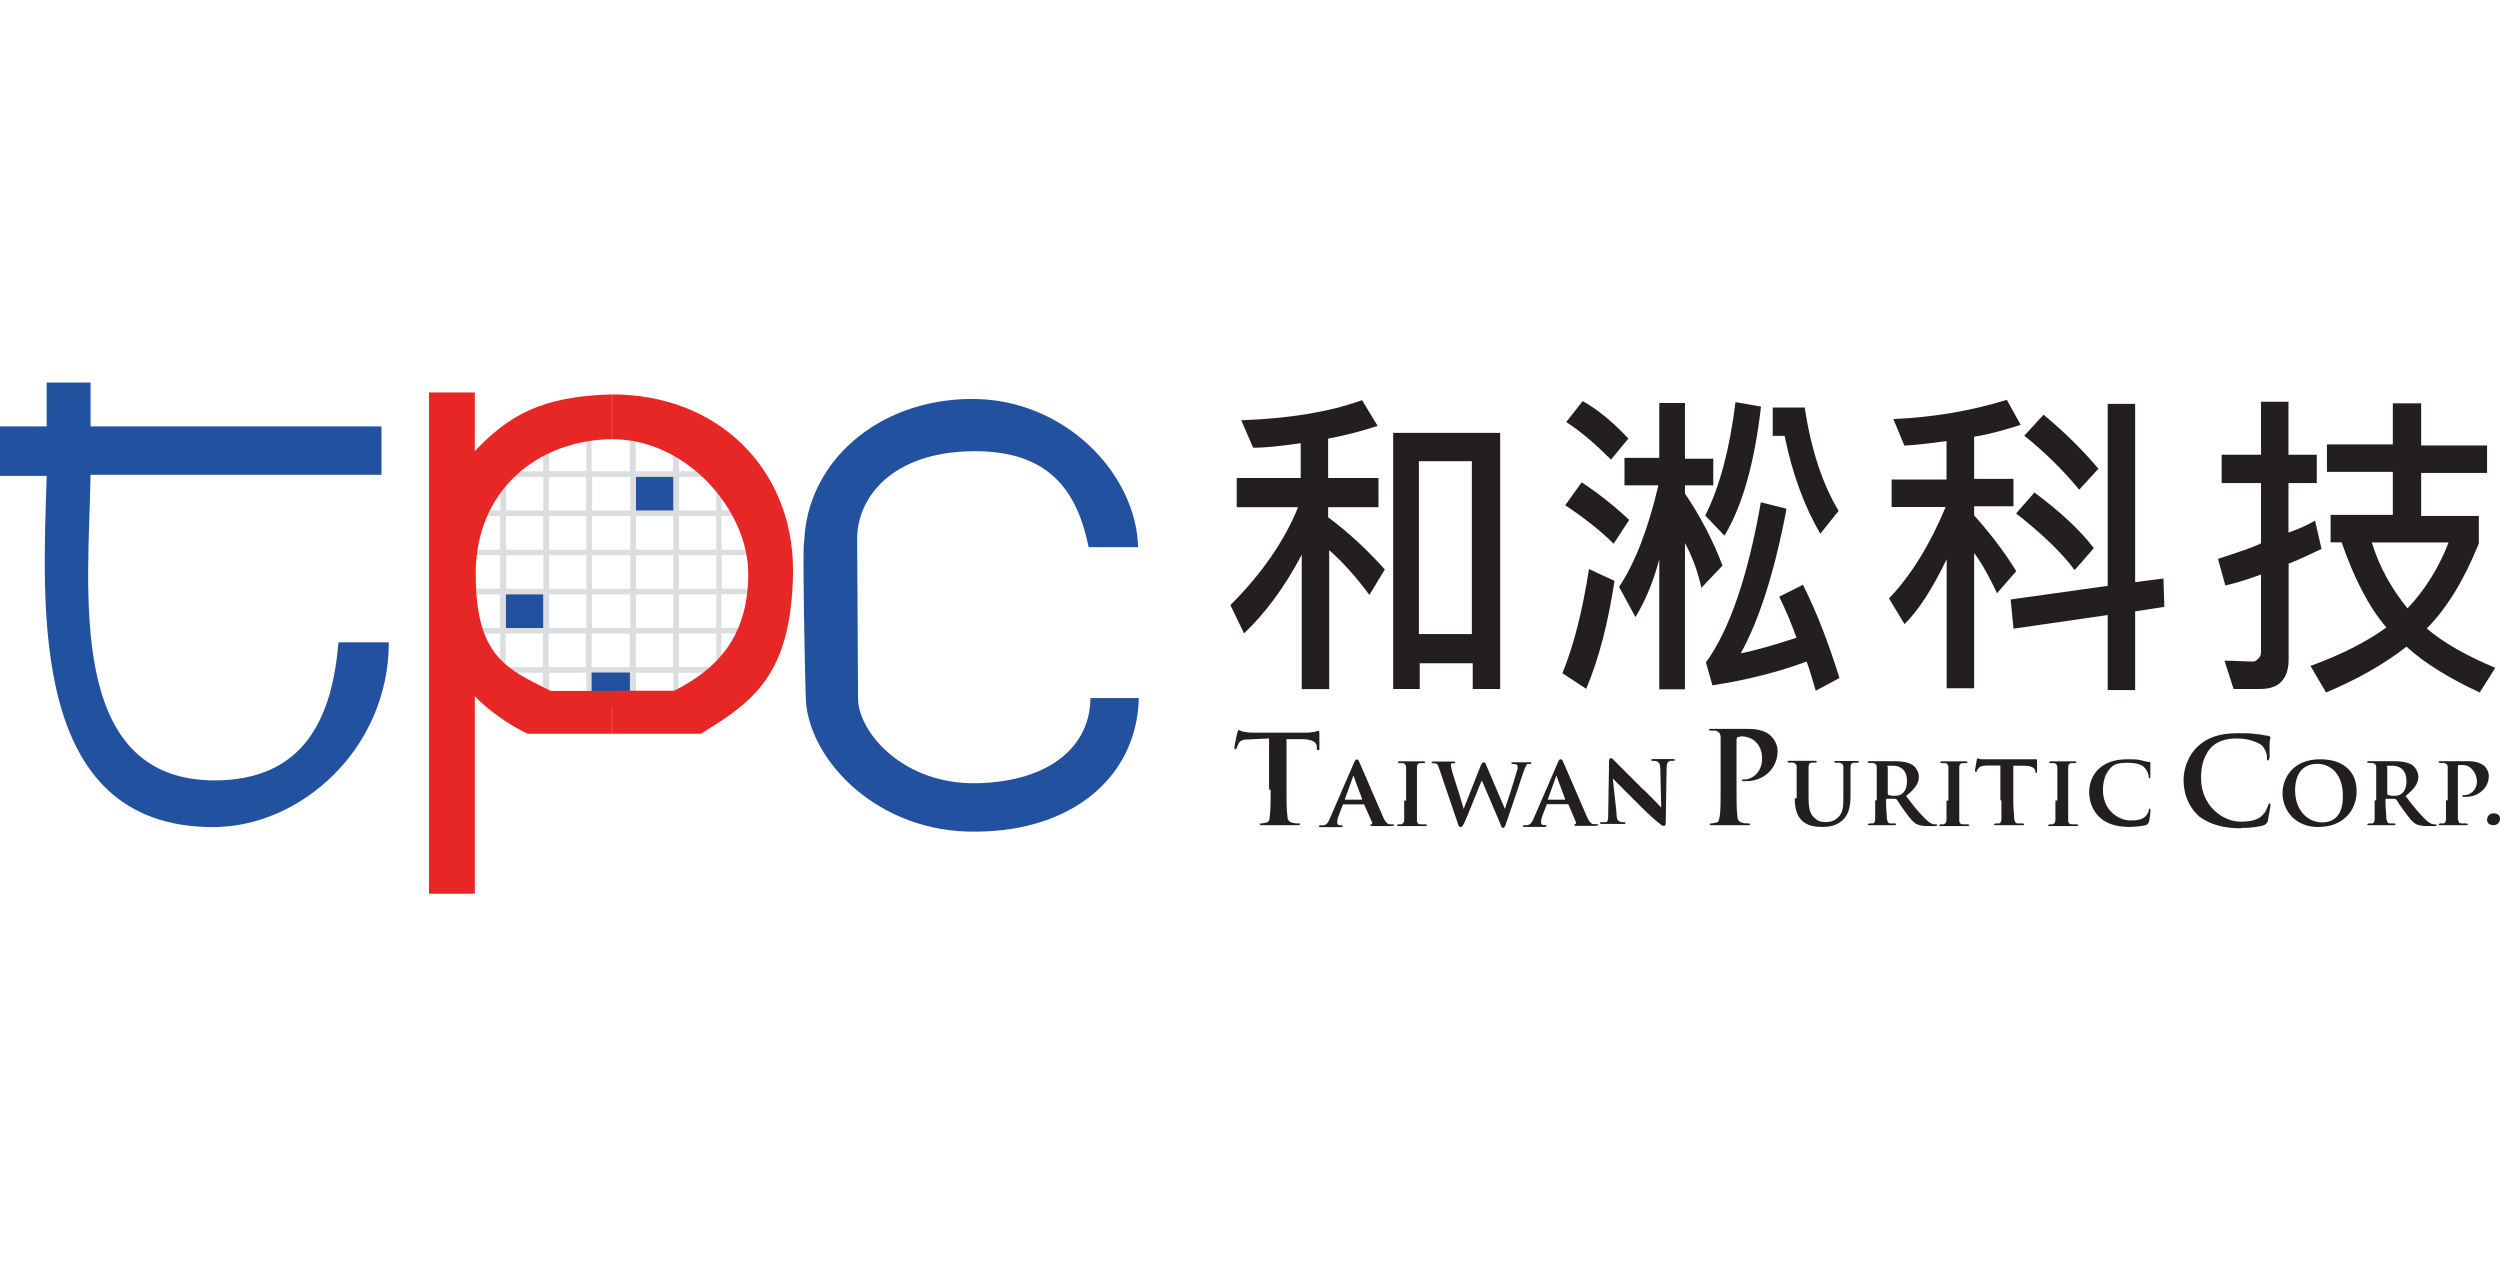
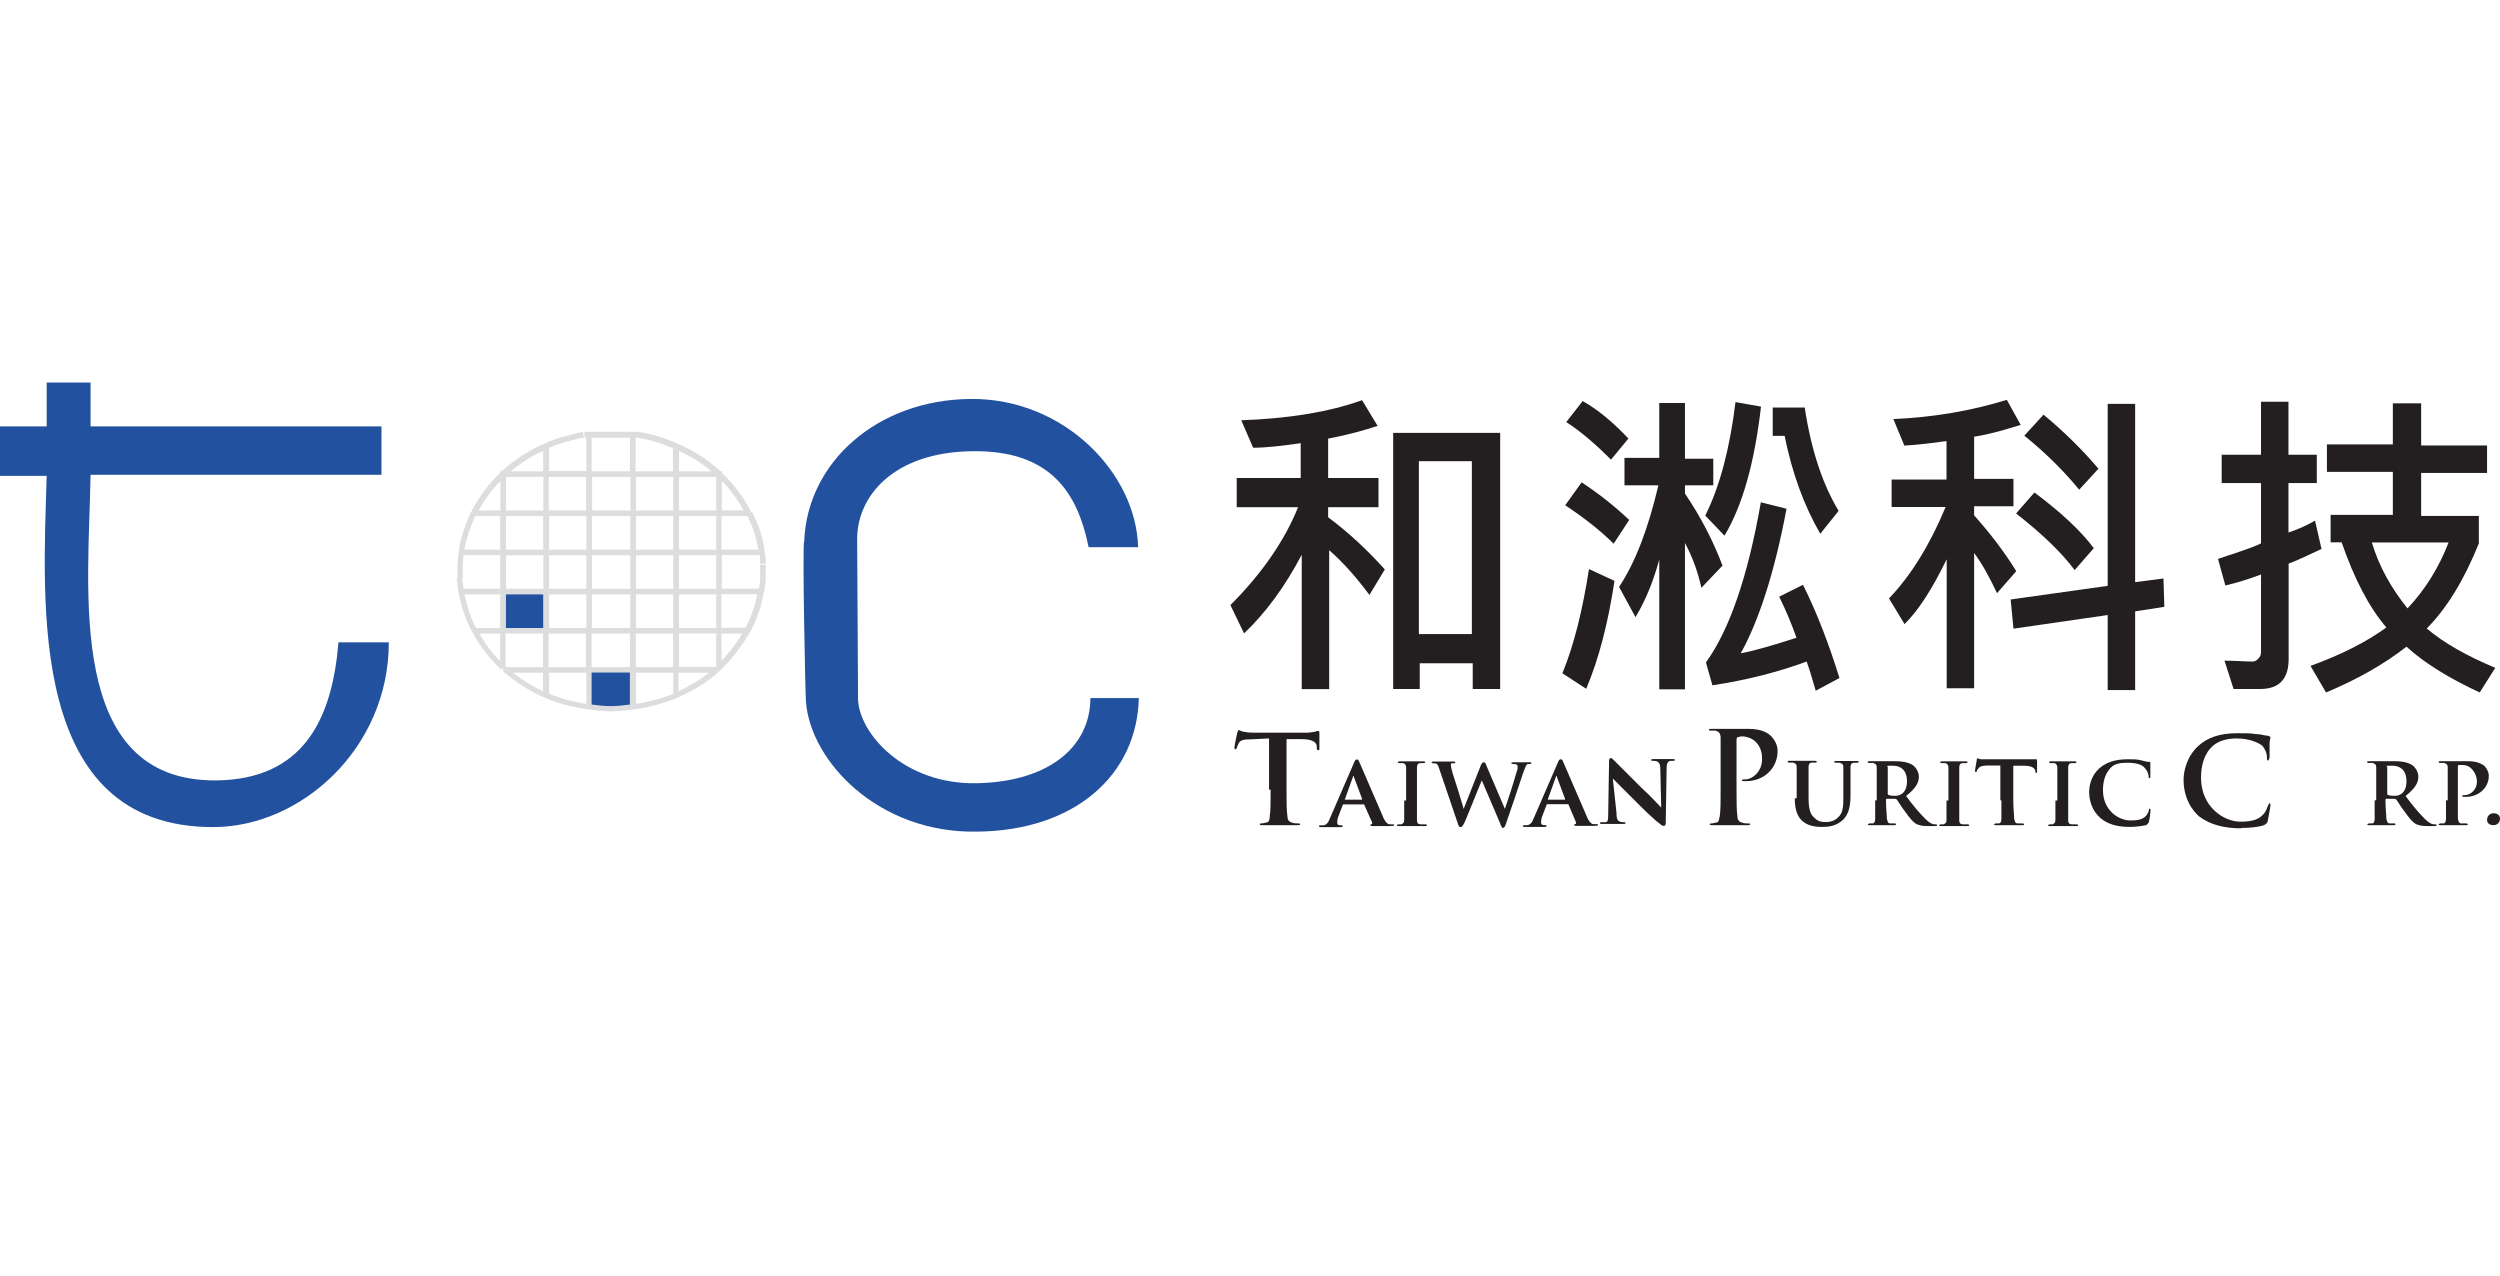
<svg xmlns="http://www.w3.org/2000/svg" id="Layer_1" viewBox="0 0 143 73">
  <defs>
    <style>.cls-1{fill:#dcddde;}.cls-2{fill:#231f20;}.cls-3,.cls-4{fill:#2251a0;}.cls-4,.cls-5{fill-rule:evenodd;}.cls-5{fill:#e72726;}</style>
  </defs>
  <path class="cls-2" d="m72.68,45.16c0,.68,0,1.2-.05,1.52,0,.21-.05.37-.21.37-.05,0-.16.05-.26.05s-.1,0-.1.05.05.05.16.05h1.99c.05,0,.16,0,.16-.05s-.05-.05-.1-.05c-.1,0-.26,0-.37-.05-.21-.05-.26-.21-.26-.37-.05-.31-.05-.89-.05-1.52v-2.88h.89c.63,0,.84.21.84.42v.05c0,.1,0,.16.1.16.05,0,.05-.05.05-.1v-.84c0-.1,0-.16-.05-.16s-.1,0-.21.05c-.1,0-.26.05-.47.05h-2.83c-.26,0-.52,0-.73-.05-.16,0-.26-.1-.31-.1s-.05.05-.1.16c0,.05-.16.68-.16.84,0,.05,0,.1.05.1s.05-.05.1-.1c0-.05.05-.16.1-.26.1-.16.26-.21.68-.21l1.05-.05v2.93h.1Z" />
  <path class="cls-2" d="m98.42,45.16c0,.68,0,1.2-.05,1.52-.05.21-.05.37-.21.37-.05,0-.16.05-.26.05s-.1,0-.1.05.05.05.16.05h1.99c.05,0,.16,0,.16-.05s-.05-.05-.1-.05c-.1,0-.26,0-.37-.05-.21-.05-.26-.21-.26-.37-.05-.31-.05-.89-.05-1.52v-2.83c0-.05,0-.1.05-.16.05,0,.16-.05.26-.05.16,0,.47.05.73.26.42.37.42.84.42,1.05,0,.73-.58,1.15-.94,1.15-.16,0-.21,0-.21.05s.05.05.1.05h.16c.99,0,1.78-.73,1.78-1.73,0-.37-.21-.68-.37-.84-.1-.1-.42-.42-1.31-.42h-2.09c-.1,0-.16,0-.16.05s.05.05.1.05h.26c.21.05.31.16.31.42v2.93h0Z" />
  <path class="cls-2" d="m128.19,47.36c.47,0,.99-.05,1.31-.16.1-.05.16-.1.21-.21.05-.26.16-.84.16-.94,0-.05,0-.1-.05-.1s-.05.05-.1.16c-.05.1-.1.31-.26.47-.26.31-.68.42-1.31.42-.94,0-2.25-.84-2.25-2.51,0-.68.16-1.36.68-1.83.31-.26.73-.42,1.36-.42.68,0,1.2.21,1.47.42.16.21.26.42.26.68,0,.1,0,.16.05.16s.05-.05.1-.16v-.78c0-.26.05-.31.05-.37s-.05-.05-.1-.1c-.21,0-.42-.1-.73-.1-.31-.05-.58-.05-1.05-.05-1.05,0-1.73.26-2.25.73-.68.63-.84,1.47-.84,1.94,0,.68.21,1.47.89,2.09.63.47,1.41.68,2.41.68" />
  <path class="cls-2" d="m76.92,45.74q-.05,0,0,0l.47-1.31s0-.05.05-.05v.05l.47,1.26v.05h-.99Zm1.1.26h0l.47,1.05c0,.05,0,.1-.05.1s-.05,0-.05.05.05.05.16.05h.99q.21,0,.21-.05t-.05-.05h-.21c-.1,0-.26-.1-.42-.52-.31-.73-1.2-2.77-1.31-3.03-.05-.1-.05-.16-.16-.16-.05,0-.1.05-.16.21l-1.36,3.14c-.1.26-.21.42-.42.42h-.16q-.05,0-.05.05c0,.05.05.05.1.05h1.15c.05,0,.1,0,.1-.05s0-.05-.05-.05h-.05c-.16,0-.21-.05-.21-.16,0-.05,0-.16.05-.31l.26-.68q0-.05.05-.05s1.15,0,1.15,0Z" />
  <path class="cls-2" d="m80.32,45.79v1.1c0,.16-.05.21-.16.26h-.16c-.05,0-.1.05-.1.05,0,.05.05.05.1.05h1.52c.05,0,.1,0,.1-.05,0,0,0-.05-.1-.05h-.26c-.16,0-.21-.1-.21-.21v-3.03c0-.16.05-.26.21-.26h.16c.05,0,.1,0,.1-.05s-.05-.05-.1-.05h-1.36q-.1,0-.1.05c0,.05.05.05.1.05h.21c.1.05.16.1.16.26v1.88h-.1Z" />
  <path class="cls-2" d="m83.4,47.15c.05.1.05.16.16.16.05,0,.1-.05.21-.26.21-.47.89-2.2.99-2.41h0l1.05,2.46c.05.16.1.26.16.26s.1-.05.16-.21c.26-.73.78-2.3.99-2.93.1-.26.16-.47.26-.52h.16q.05,0,.05-.05c0-.05-.05-.05-.1-.05h-.94q-.1,0-.1.05c0,.05.05.05.1.05.21,0,.26.05.26.16,0,.05,0,.16-.05.26-.16.58-.58,1.88-.68,2.15h0l-1.05-2.46c-.05-.16-.1-.21-.16-.21s-.1.05-.16.16l-.99,2.51h0c-.05-.21-.52-1.73-.63-2.04-.05-.21-.1-.37-.1-.47,0-.05,0-.1.05-.1h.1c.05,0,.1,0,.1-.05s-.05-.05-.1-.05h-1.15c-.05,0-.1,0-.1.05s.05.05.1.05.16,0,.21.05c.05.05.1.16.16.37l1.05,3.09Z" />
  <path class="cls-2" d="m88.53,45.74h0l.47-1.31s0-.05.05-.05v.05l.47,1.26v.05h-.99Zm1.15.26s.05,0,.05.05l.42.99c0,.05,0,.1-.05.1s-.05,0-.05.05.05.05.16.05h.99q.21,0,.21-.05t-.05-.05h-.21c-.1,0-.26-.1-.42-.52-.31-.73-1.2-2.77-1.31-3.03-.05-.1-.05-.16-.16-.16-.05,0-.1.05-.16.21l-1.36,3.14c-.1.26-.21.42-.42.42h-.16q-.05,0-.05.05c0,.05.05.05.1.05h1.15c.05,0,.1,0,.1-.05s0-.05-.05-.05h-.05c-.16,0-.21-.05-.21-.16,0-.05,0-.16.05-.31l.26-.68q0-.05.05-.05s1.15,0,1.15,0Z" />
  <path class="cls-2" d="m92.25,44.53h0c.1.1.68.68,1.2,1.2s1.15,1.15,1.52,1.41c.05.05.1.1.21.1.05,0,.1-.05.1-.16l.05-3.14c0-.26.05-.37.21-.42h.16c.05,0,.1,0,.1-.05s-.05-.05-.1-.05h-1.15c-.05,0-.1,0-.1.05s0,.05.1.05c.05,0,.21,0,.26.05.1.05.16.16.16.42l.05,2.2h0c-.05-.05-.73-.78-1.1-1.1-.73-.73-1.52-1.52-1.57-1.57-.1-.1-.16-.16-.21-.16s-.1.05-.1.16l-.05,2.93c0,.42,0,.58-.16.58h-.21c-.05,0-.1,0-.1.05s.05.05.1.05h1.26c.05,0,.1,0,.1-.05s-.05-.05-.1-.05c-.1,0-.16,0-.26-.05s-.16-.16-.16-.52l-.21-1.94Z" />
  <path class="cls-2" d="m102.66,45.68c0,.73.21,1.1.47,1.31.37.31.89.31,1.15.31.31,0,.73-.05,1.1-.37.42-.37.47-.94.47-1.47v-1.57c0-.16.05-.26.21-.26h.16c.05,0,.1,0,.1-.05s-.05-.05-.1-.05h-1.2c-.05,0-.1,0-.1.05s.05.05.1.05h.21c.16.05.21.1.21.26v1.67c0,.52,0,.94-.31,1.2-.21.21-.47.26-.68.26-.16,0-.42,0-.63-.21-.26-.21-.37-.47-.37-1.2v-1.73c0-.16.05-.26.21-.26h.16c.05,0,.1,0,.1-.05s-.05-.05-.1-.05h-1.47c-.05,0-.1,0-.1.05s.05.05.1.05h.21c.16.05.21.1.21.26v1.78h-.1Z" />
  <path class="cls-2" d="m107.94,43.85q0-.05.05-.05h.31c.31,0,.78.16.78.89,0,.42-.16.63-.31.73-.1.05-.16.1-.37.1-.1,0-.26,0-.37-.05-.05,0-.05-.05-.05-.1v-1.52h-.05Zm-.68,1.94v1.05c0,.16-.05.26-.16.26h-.16c-.05,0-.1.05-.1.05,0,.05.05.05.1.05h1.41c.05,0,.1,0,.1-.05,0,0,0-.05-.05-.05h-.26c-.16,0-.16-.1-.21-.26,0-.21-.05-.58-.05-1.05v-.05q0-.05.05-.05h.47q.05,0,.1.05c.05.05.26.42.47.68.26.37.47.63.68.73.16.05.26.1.58.1h.47c.05,0,.1,0,.1-.05,0,0,0-.05-.05-.05h-.1c-.1,0-.26-.05-.52-.31-.31-.31-.68-.73-1.1-1.31.52-.42.73-.73.73-1.1,0-.31-.21-.58-.37-.68-.26-.16-.63-.21-.99-.21h-1.47c-.05,0-.1,0-.1.05s.05.05.1.05h.21c.16.05.21.1.21.26v1.88h-.1Z" />
  <path class="cls-2" d="m111.34,45.79v1.1c0,.16-.05.21-.16.26h-.16c-.05,0-.1.05-.1.05,0,.05.05.05.1.05h1.52c.05,0,.1,0,.1-.05,0,0,0-.05-.1-.05h-.26c-.16,0-.21-.1-.21-.21v-3.03c0-.16.05-.26.21-.26h.16c.05,0,.1,0,.1-.05s-.05-.05-.1-.05h-1.36q-.1,0-.1.05c0,.05.05.05.1.05h.21c.1.05.16.1.16.26v1.88h-.1Z" />
  <path class="cls-2" d="m114.48,45.79v1.05c0,.16-.05.26-.16.26h-.16c-.05,0-.1.05-.1.05,0,.05.05.05.1.05h1.52c.05,0,.1,0,.1-.05,0,0,0-.05-.1-.05h-.26c-.16,0-.16-.1-.21-.26,0-.21-.05-.63-.05-1.05v-1.99h.63c.47,0,.58.16.63.26v.05c0,.05,0,.1.05.1s.05-.05.05-.1v-.58c0-.05,0-.1-.05-.1h-3.14c-.1,0-.16-.05-.21-.05s-.05.05-.05.1-.1.52-.1.58,0,.1.05.1.05,0,.05-.05.05-.1.1-.16c.05-.1.21-.16.47-.16h.78v1.99h.05Z" />
  <path class="cls-2" d="m117.57,45.79v1.1c0,.16-.05.21-.16.26h-.16c-.05,0-.1.05-.1.05,0,.05.05.05.1.05h1.52c.05,0,.1,0,.1-.05,0,0,0-.05-.1-.05h-.26c-.16,0-.21-.1-.21-.21v-3.03c0-.16.05-.26.21-.26h.16c.05,0,.1,0,.1-.05s-.05-.05-.1-.05h-1.36q-.1,0-.1.05c0,.05.05.05.1.05h.21c.1.05.16.1.16.26v1.88h-.1Z" />
  <path class="cls-2" d="m121.81,47.3c.31,0,.73-.05.94-.1q.1-.05.16-.16c.05-.16.1-.58.1-.68,0-.05,0-.1-.05-.1s-.05,0-.05.1-.1.21-.16.31c-.21.21-.47.26-.89.26-.68,0-1.57-.58-1.57-1.73,0-.47.1-.94.47-1.31.21-.21.52-.26.94-.26.47,0,.84.1.99.31.1.1.21.31.21.47,0,.05,0,.1.05.1s.05-.05.05-.1v-.78q0-.05-.05-.05c-.16,0-.31-.05-.52-.1-.21-.05-.42-.05-.73-.05-.78,0-1.26.21-1.62.52-.47.42-.58.99-.58,1.36,0,.47.16,1.05.63,1.47.42.37.99.52,1.67.52" />
-   <path class="cls-2" d="m132.85,47.04c-.94,0-1.57-.78-1.57-1.83,0-1.2.68-1.52,1.26-1.52.84,0,1.47.68,1.47,1.78.05,1.41-.78,1.57-1.15,1.57m-.21.26c1.31,0,2.15-.89,2.15-2.04s-.78-1.83-2.09-1.83c-1.57,0-2.15,1.1-2.15,1.94,0,.89.63,1.94,2.09,1.94" />
  <path class="cls-2" d="m136.51,43.85q0-.05.05-.05h.31c.31,0,.78.16.78.89,0,.42-.16.63-.31.73-.1.05-.16.1-.37.1-.1,0-.26,0-.37-.05-.05,0-.05-.05-.05-.1v-1.52h-.05Zm-.68,1.94v1.05c0,.16-.05.26-.16.26h-.16c-.05,0-.1.05-.1.05,0,.05.05.05.1.05h1.41c.05,0,.1,0,.1-.05,0,0,0-.05-.05-.05h-.26c-.16,0-.16-.1-.21-.26,0-.21-.05-.58-.05-1.05v-.05q0-.05.05-.05h.47q.05,0,.1.05c.05.05.26.42.47.68.26.37.47.63.68.73.16.05.26.1.58.1h.47c.05,0,.1,0,.1-.05,0,0,0-.05-.05-.05h-.1c-.1,0-.26-.05-.52-.31-.31-.31-.68-.73-1.1-1.31.52-.42.73-.73.73-1.1,0-.31-.21-.58-.37-.68-.26-.16-.63-.21-.99-.21h-1.47c-.05,0-.1,0-.1.05s.05.05.1.05h.21c.16.05.21.1.21.26v1.88h-.1Z" />
  <path class="cls-2" d="m139.91,45.79v1.05c0,.16-.05.26-.16.26h-.16c-.05,0-.1.05-.1.05,0,.05.05.05.1.05h1.47c.05,0,.1,0,.1-.05,0,0,0-.05-.1-.05h-.26c-.16,0-.16-.1-.21-.26v-2.98c0-.05,0-.1.05-.1h.21c.1,0,.31,0,.52.21.26.26.31.58.31.73,0,.52-.42.78-.68.78-.1,0-.16,0-.16.05s.05.05.05.05h.16c.73,0,1.31-.52,1.31-1.2,0-.26-.16-.47-.26-.58-.1-.05-.31-.26-.94-.26h-1.57c-.05,0-.1,0-.1.05s.05.05.1.05h.21c.16.05.21.1.21.26v1.88h-.1Z" />
  <path class="cls-2" d="m142.63,47.2c.21,0,.37-.16.37-.37s-.16-.31-.37-.31c-.26,0-.37.21-.37.37s.1.31.37.31" />
  <rect class="cls-3" x="28.78" y="33.84" width="2.46" height="2.24" />
  <path class="cls-4" d="m33.7,38.32h2.51v2.13c-.44.05-.82.11-1.26.11s-.82-.05-1.26-.11c0,0,0-2.13,0-2.13Z" />
-   <rect class="cls-3" x="36.21" y="27.12" width="2.46" height="2.24" />
  <path class="cls-1" d="m43.48,33.07c0,.2-.03.4-.07.6h-2.12v-1.92h2.16c.03.16.03.32.03.49h.32c0-.22,0-.45-.06-.68h0c-.11-.86-.35-1.58-.73-2.29l-.14.08v-.03l.09-.05c-.47-.89-1.02-1.62-1.67-2.23v-.1h-.1c-.74-.68-1.57-1.21-2.46-1.57h0c-.74-.34-1.46-.56-2.22-.67l-.02.16v-.16h-3.06v.32h.11v1.92h-2.13v-1.32c.58-.27,1.23-.43,1.87-.57l.13-.03-.07-.32-.13.03c-.69.16-1.39.32-2.02.63h0c-.89.36-1.71.9-2.46,1.57h-.1v.1c-.65.61-1.2,1.34-1.67,2.23l.14.08-.15-.07c-.39.84-.62,1.59-.72,2.28l.16.02h-.16c0,.1-.01.21-.03.31-.01.12-.03.23-.03.35v.82h.11l-.16.04c.03.1.04.23.05.36.01.13.03.26.05.4.18.92.42,1.62.78,2.28h0s0,0,0,0c0,0,0,0,0,0h0c.44.83,1.01,1.56,1.67,2.17l.1-.1v.14s.02.03.04.05l-.02.03c.75.63,1.53,1.12,2.39,1.5l.06-.15-.06.15c.73.31,1.53.53,2.36.64h0s.14.02.14.02c0,0,0,0,0,0h0s.14.02.14.02c.38.05.74.09,1.14.09s.76-.05,1.14-.09l.28-.04h0c.83-.12,1.63-.34,2.36-.65l-.06-.15.06.15c.96-.42,1.76-.92,2.39-1.5h0s.09-.08.12-.11h0c.66-.66,1.22-1.39,1.66-2.16l-.14-.08.14.08c.4-.74.66-1.49.77-2.23h.01c.06-.27.11-.56.11-.85v-.76h-.32v.76Zm-4.97,6.61c-.67.28-1.38.47-2.13.58v-1.78h2.13v1.2Zm-4.97.58c-.75-.11-1.47-.3-2.13-.58v-1.2h2.13v1.78Zm-4.59-8.5h2.13v1.92h-2.13v-1.92Zm4.92-4.48h2.19v1.92h-2.19v-1.92Zm4.97-1.49c.66.3,1.28.69,1.86,1.17h-1.86v-1.17Zm2.13,7.89h-2.13v-1.92h2.13v1.92Zm0,2.24h-2.13v-1.92h2.13v1.92Zm0,2.23s0,0,0,0h-2.13v-1.92h2.13v1.91Zm-9.56-4.15h2.13v1.92h-2.13v-1.92Zm0-2.24h2.13v1.92h-2.13v-1.92Zm4.97-2.24h2.13v1.92h-2.13v-1.92Zm4.59,1.92h-2.13v-1.92h2.13v1.92Zm-2.46.32v1.92h-2.13v-1.92h2.13Zm0,4.16h-2.13v-1.92h2.13v1.92Zm-2.46-2.24h-2.19v-1.92h2.19v1.92Zm-2.19.32h2.19v1.92h-2.19v-1.92Zm2.51,2.24h2.13v1.92h-2.13v-1.92Zm4.92-8.73c.47.48.88,1.04,1.25,1.68h-1.25v-1.68Zm-.32-.23v1.92h-2.13v-1.92h2.13Zm-2.46,1.92h-2.13v-1.92h2.13v1.92Zm-2.46.32v1.92h-2.19v-1.92h2.19Zm-2.51,1.92h-2.13v-1.92h2.13v1.92Zm-2.46-2.24h-2.13v-1.92h2.13v1.92Zm-2.46,0h-1.25c.37-.65.78-1.2,1.25-1.68v1.68Zm.32.32h2.13v1.92h-2.13v-1.92Zm2.13,4.48v1.92h-2.13v-1.92h2.13Zm-2.46,1.92h-1.38c-.29-.56-.5-1.17-.66-1.92h2.04v1.92Zm0,.32v1.58c-.46-.47-.86-.99-1.19-1.58h1.19Zm.32,0h2.13v1.92h-2.07s-.04-.04-.07-.05v-1.86Zm2.13,2.24v1.06c-.61-.29-1.18-.63-1.72-1.06h1.72Zm.32-.32v-1.92h2.13v1.92h-2.13Zm2.46-1.92h2.19v1.92h-2.19v-1.92Zm4.97,2.24h1.74c-.49.39-1.07.75-1.74,1.06v-1.06Zm2.46-2.24h1.19c-.34.55-.73,1.07-1.19,1.56v-1.56Zm2.1-4.8h-2.1v-1.92h1.48c.31.6.51,1.21.62,1.92Zm-6.92-6.4c.69.1,1.36.3,2.04.6v1.32h-2.13v-1.92h.1Zm-2.61,0h2.19v1.92h-2.19v-1.92Zm-.32,2.24v1.92h-2.13v-1.92h2.13Zm-4.31-.32c.58-.48,1.2-.87,1.86-1.17v1.17h-1.86Zm-2.03,2.56h1.43v1.92h-2.05c.1-.59.31-1.22.62-1.92Zm-.71,3.55v-.82c0-.1.01-.21.03-.31,0-.06,0-.12.02-.19h2.09v1.92h-2.1c-.01-.08-.02-.16-.03-.24-.01-.13-.03-.25-.05-.36h.05Zm7.37,7.23v-1.83h2.19v1.83c-.38.05-.72.09-1.09.09s-.71-.04-1.09-.09Zm8.8-4.39h-1.38v-1.92h2.05c-.11.63-.34,1.28-.67,1.92Z" />
  <path class="cls-4" d="m0,24.39h2.67v-2.51h2.51v2.51h16.64v2.77H5.18c-.1,6.54-1.47,17.53,7.17,17.48,5.02-.05,6.65-3.51,7.01-7.9h2.88c0,6.07-5.02,10.57-10.05,10.57-10.62,0-9.73-12.71-9.52-20.09H0v-2.83Z" />
-   <path class="cls-5" d="m35,41.97h-4.81c-1.05-.47-2.35-1.41-3.03-2.15v11.3h-2.62v-28.67h2.62v3.35c1.94-2.04,3.82-3.14,7.85-3.24v2.56c-4.28.05-7.8,2.94-7.8,7.7s1.78,5.44,4.29,6.7h3.51v2.46Zm0-19.41h0c6.17,0,10.31,4.34,10.36,9.94v.31c-.1,5.76-2.25,7.33-5.28,9.16h-5.08v-2.46h3.56c2.51-1.26,4.24-3.14,4.24-6.7s-3.45-7.69-7.8-7.69" />
  <path class="cls-4" d="m55.52,22.82c5.34-.05,9.47,4.24,9.58,8.48h-2.83c-.63-3.09-2.15-5.55-6.65-5.49-4.55.05-6.65,2.62-6.59,5.13l.05,9.05c.05,1.94,2.62,4.92,6.85,4.81s6.44-2.2,6.44-4.87h2.77c-.1,4.4-3.66,7.59-9.26,7.64-5.65.1-9.52-4.03-9.78-7.43-.05-.94-.21-9.16-.1-9.16.16-4.5,4.13-8.11,9.52-8.16" />
  <path class="cls-2" d="m84.19,26.38h-3.03v9.89h3.03v-9.89Zm1.62,13.03h-1.57v-1.47h-3.03v1.47h-1.52v-14.65h6.12v14.65Zm-6.59-6.85l-.89,1.47c-.73-.99-1.52-1.88-2.3-2.56v7.95h-1.57v-7.69c-.99,1.88-2.09,3.35-3.3,4.5l-.78-1.62c1.78-1.78,3.09-3.66,3.87-5.6h-3.51v-1.67h3.66v-1.99c-1.1.16-1.99.26-2.72.26l-.68-1.57c2.72-.1,5.02-.47,6.91-1.15l.89,1.47c-.78.26-1.73.52-2.83.73v2.25h2.88v1.67h-2.88v.58c1.2.89,2.25,1.88,3.24,2.98" />
  <path class="cls-2" d="m92.35,33.23c-.37,2.41-.89,4.45-1.62,6.17l-1.36-.89c.68-1.67,1.15-3.61,1.52-5.96l1.47.68Zm12.87,5.55l-1.36.73c-.16-.52-.31-1.1-.52-1.67-1.57.58-3.35,1.05-5.39,1.36l-.37-1.31c1.36-1.88,2.41-4.97,3.14-9.16l1.47.37c-.68,3.61-1.57,6.38-2.62,8.27.84-.16,1.88-.47,3.19-.89-.26-.73-.58-1.52-.99-2.35l1.36-.68c.84,1.67,1.52,3.51,2.09,5.34m-12.03-9.05l-.89,1.36c-.73-.73-1.67-1.47-2.77-2.2l.94-1.31c.89.58,1.83,1.31,2.72,2.15m11.98-.52l-1.05,1.31c-.94-1.62-1.62-3.51-2.04-5.6h-.68v-1.62h1.83c.37,2.46,1.05,4.45,1.94,5.91m-6.65,3.14l-1.2,1.26c-.21-.94-.52-1.78-.94-2.56v8.37h-1.47v-7.43c-.31,1.15-.73,2.25-1.36,3.3l-.94-1.73c.94-1.41,1.67-3.35,2.25-5.81h-1.94v-1.57h1.99v-3.14h1.47v3.19h1.62v1.52h-1.62v.47c.89,1.31,1.62,2.72,2.15,4.13m2.2-9.1c-.37,3.19-1.05,5.65-2.09,7.38l-1.1-1.15c.84-1.67,1.41-3.87,1.73-6.49l1.47.26Zm-7.59,1.83l-.99,1.2c-.84-.84-1.67-1.57-2.56-2.15l.94-1.2c.84.47,1.73,1.2,2.62,2.15" />
  <path class="cls-2" d="m119.77,31.35l-1.1,1.26c-.73-.99-1.88-2.09-3.35-3.24l1.05-1.2c1.47,1.1,2.62,2.15,3.4,3.19m.26-4.55l-1.1,1.2c-.99-1.2-2.04-2.2-3.14-3.09l1.1-1.2c1.2.99,2.25,2.04,3.14,3.09m3.77,7.9l-1.67.26v4.5h-1.57v-4.29l-5.39.78-.16-1.67,5.55-.78v-10.41h1.57v10.2l1.62-.21.05,1.62Zm-8.21-10.41c-.84.26-1.67.52-2.67.68v2.41h2.25v1.57h-2.25v.52c.94,1.05,1.73,2.09,2.41,3.19l-1.1,1.26c-.42-.89-.84-1.67-1.31-2.3v7.74h-1.57v-7.38c-.84,1.73-1.62,2.93-2.41,3.71l-.89-1.47c1.26-1.31,2.35-3.09,3.24-5.23h-3.09v-1.57h3.14v-2.2c-.73.1-1.57.21-2.41.26l-.63-1.52c2.3-.1,4.45-.47,6.49-1.1l.78,1.41Z" />
  <path class="cls-2" d="m140.07,31.03h-4.4c.42,1.41,1.15,2.67,2.04,3.77.99-1.05,1.78-2.3,2.35-3.77m2.67,7.17l-.89,1.41c-1.67-.78-3.09-1.62-4.19-2.62-1.26.99-2.83,1.88-4.6,2.62l-.89-1.52c1.73-.63,3.19-1.36,4.34-2.2-.99-1.15-1.83-2.77-2.56-4.87h-.63v-1.57h3.56v-2.46h-3.77v-1.57h3.77v-2.35h1.62v2.41h3.77v1.57h-3.77v2.46h3.3v1.57c-.84,2.09-1.83,3.71-2.98,4.87.99.84,2.3,1.57,3.92,2.25m-9.94-6.8c-.68.31-1.31.63-1.88.84v5.44c0,.52-.1.94-.37,1.26-.26.31-.68.47-1.26.47h-1.52l-.52-1.62c.63,0,1.15.05,1.62.05.1,0,.21-.05.31-.16.1-.1.16-.21.16-.37v-4.45c-.68.26-1.36.47-2.04.63l-.42-1.52c1.1-.37,1.94-.63,2.46-.89v-3.45h-2.25v-1.62h2.25v-3.03h1.57v3.03h1.62v1.62h-1.62v2.83c.47-.16.99-.37,1.52-.68l.37,1.62Z" />
</svg>